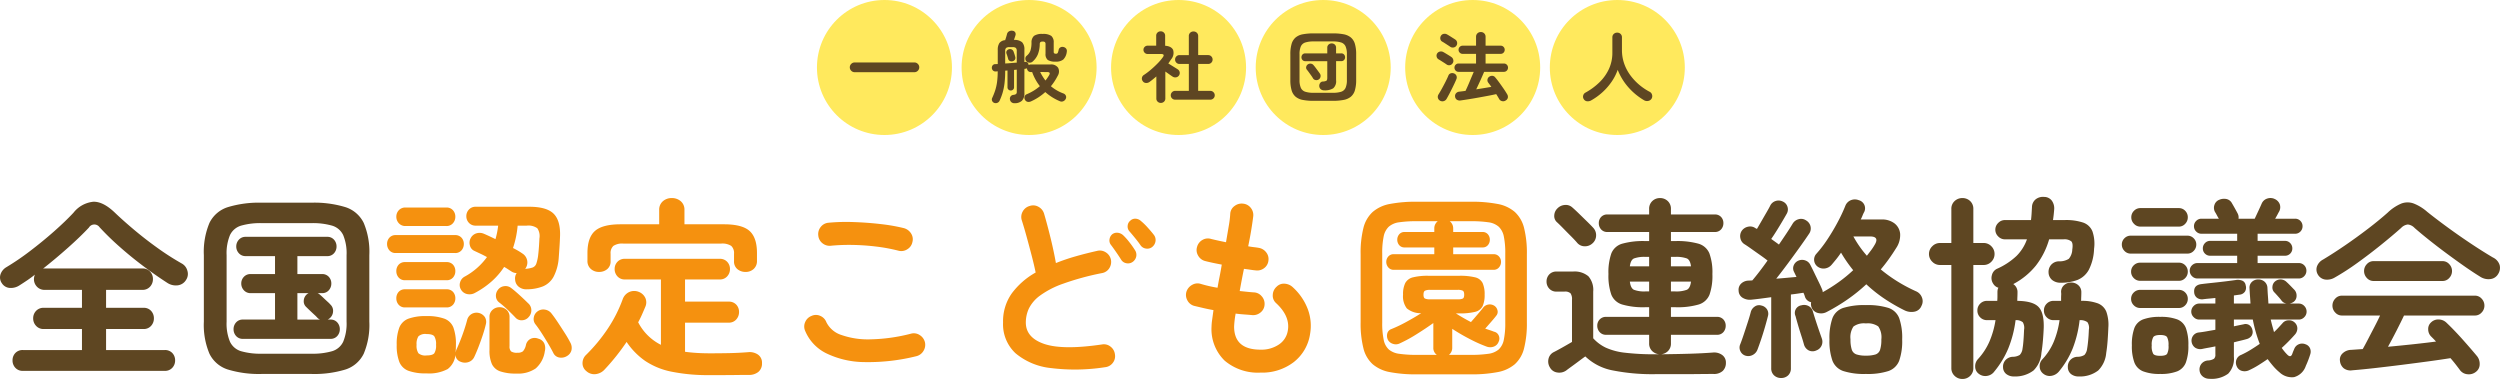
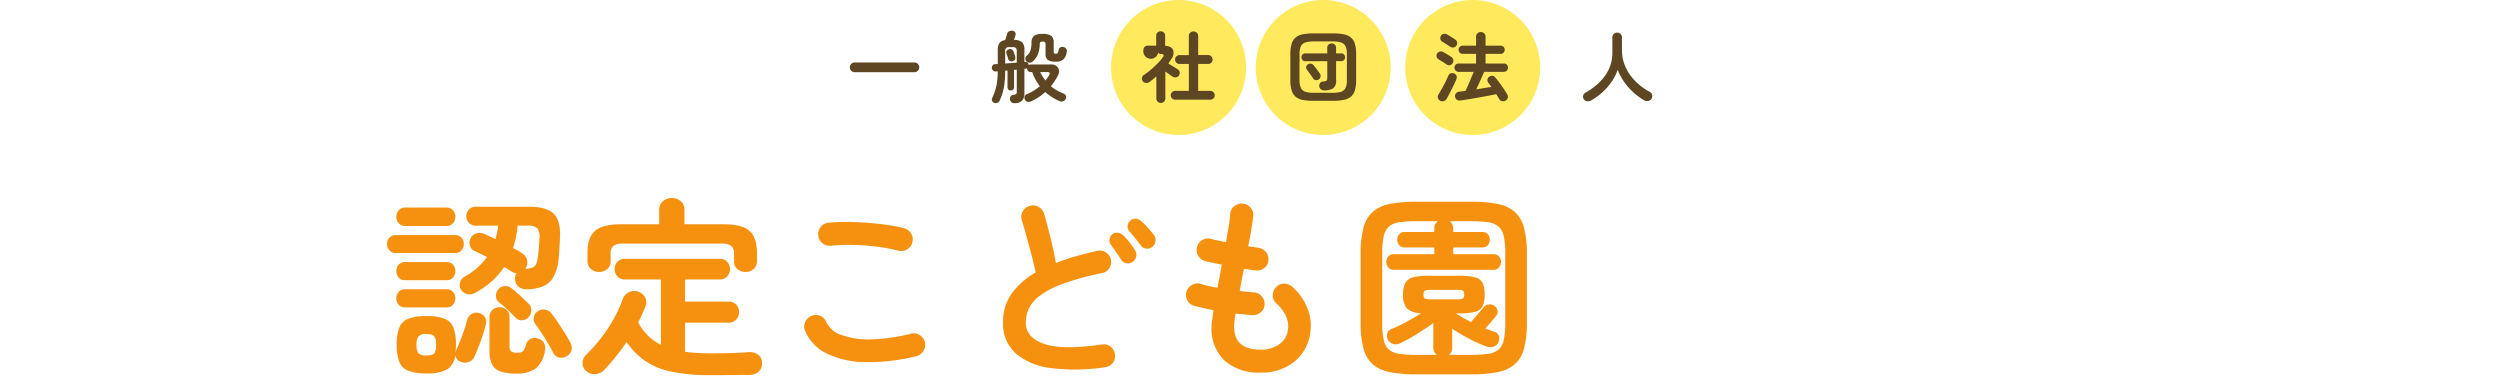
<svg xmlns="http://www.w3.org/2000/svg" width="518.512" height="78.6" viewBox="0 0 518.512 78.6">
  <g id="logo" transform="translate(1548.44 -10725)">
    <g id="グループ_275" data-name="グループ 275" transform="translate(0 -74)">
-       <path id="パス_169" data-name="パス 169" d="M5.32,1.92a2.026,2.026,0,0,1-1.58-.64A2.188,2.188,0,0,1,3.16-.24a2.168,2.168,0,0,1,.58-1.54A2.059,2.059,0,0,1,5.32-2.4H17.56V-6.76H9.64a2.057,2.057,0,0,1-1.6-.66,2.217,2.217,0,0,1-.6-1.54,2.2,2.2,0,0,1,.6-1.56,2.089,2.089,0,0,1,1.6-.64h7.92v-3.72H9.84a2.12,2.12,0,0,1-1.62-.66,2.227,2.227,0,0,1-.62-1.58,2.39,2.39,0,0,1,.2-.92q-.8.64-1.6,1.18T4.64-15.84a3.259,3.259,0,0,1-2.04.56,2.092,2.092,0,0,1-1.64-.96,2.065,2.065,0,0,1-.3-1.84,2.726,2.726,0,0,1,1.18-1.48,52.548,52.548,0,0,0,4.94-3.36q2.58-1.96,4.96-4.06t4.06-3.9a6,6,0,0,1,4.14-2.28q2.06-.04,4.5,2.32,1.72,1.64,3.98,3.54t4.8,3.72a55.392,55.392,0,0,0,5.02,3.22,2.4,2.4,0,0,1,1.18,1.5,2.22,2.22,0,0,1-.26,1.9,2.348,2.348,0,0,1-1.74,1.14,3.218,3.218,0,0,1-2.14-.5q-2.48-1.6-5.06-3.54T25.3-23.88a56.387,56.387,0,0,1-4.1-4,1.31,1.31,0,0,0-2.2.08q-1.76,1.88-4.32,4.16t-5.2,4.36a1.213,1.213,0,0,1,.36-.04H30.08a2.089,2.089,0,0,1,1.6.64,2.2,2.2,0,0,1,.6,1.56,2.268,2.268,0,0,1-.6,1.58,2.057,2.057,0,0,1-1.6.66H22.56v3.72h7.76a2.026,2.026,0,0,1,1.58.64,2.239,2.239,0,0,1,.58,1.56,2.26,2.26,0,0,1-.58,1.54,2,2,0,0,1-1.58.66H22.56V-2.4H34.72a2.059,2.059,0,0,1,1.58.62,2.168,2.168,0,0,1,.58,1.54,2.188,2.188,0,0,1-.58,1.52,2.026,2.026,0,0,1-1.58.64Zm49.56.64a22.151,22.151,0,0,1-7.06-.92A6.381,6.381,0,0,1,44-1.64a15.369,15.369,0,0,1-1.16-6.64v-13.8A15.485,15.485,0,0,1,44-28.76a6.381,6.381,0,0,1,3.82-3.28,22.151,22.151,0,0,1,7.06-.92H65.12a22.117,22.117,0,0,1,7.08.92A6.38,6.38,0,0,1,76-28.76a15.485,15.485,0,0,1,1.16,6.68v13.8A15.369,15.369,0,0,1,76-1.64a6.38,6.38,0,0,1-3.8,3.28,22.117,22.117,0,0,1-7.08.92Zm0-4.2H65.12a14.433,14.433,0,0,0,4.32-.52,3.716,3.716,0,0,0,2.3-1.96,9.792,9.792,0,0,0,.7-4.16v-13.8a9.792,9.792,0,0,0-.7-4.16,3.716,3.716,0,0,0-2.3-1.96,14.433,14.433,0,0,0-4.32-.52H54.88a14.433,14.433,0,0,0-4.32.52,3.716,3.716,0,0,0-2.3,1.96,9.792,9.792,0,0,0-.7,4.16v13.8a9.792,9.792,0,0,0,.7,4.16,3.716,3.716,0,0,0,2.3,1.96A14.433,14.433,0,0,0,54.88-1.64ZM50.96-4.72a1.8,1.8,0,0,1-1.44-.6A2.071,2.071,0,0,1,49-6.72a2.071,2.071,0,0,1,.52-1.4,1.8,1.8,0,0,1,1.44-.6H57.6V-14.2H52.56a1.819,1.819,0,0,1-1.42-.6,2.027,2.027,0,0,1-.54-1.4,1.956,1.956,0,0,1,.54-1.38,1.849,1.849,0,0,1,1.42-.58H57.6v-3.72H51.52a1.819,1.819,0,0,1-1.42-.6,2.027,2.027,0,0,1-.54-1.4,2.027,2.027,0,0,1,.54-1.4,1.819,1.819,0,0,1,1.42-.6H68.4a1.8,1.8,0,0,1,1.44.6,2.071,2.071,0,0,1,.52,1.4,2.071,2.071,0,0,1-.52,1.4,1.8,1.8,0,0,1-1.44.6H62.24v3.72h5.08a1.835,1.835,0,0,1,1.44.58,2,2,0,0,1,.52,1.38,2.071,2.071,0,0,1-.52,1.4,1.8,1.8,0,0,1-1.44.6h-.88a1.661,1.661,0,0,1,.52.36q.2.16.64.58t.9.84a6.505,6.505,0,0,1,.62.62,1.746,1.746,0,0,1,.52,1.38A1.951,1.951,0,0,1,69-9.04a1.861,1.861,0,0,1-.48.32h.56a1.8,1.8,0,0,1,1.44.6,2.071,2.071,0,0,1,.52,1.4,2.071,2.071,0,0,1-.52,1.4,1.8,1.8,0,0,1-1.44.6Zm11.28-4h4.68a1.661,1.661,0,0,1-.52-.36,7.311,7.311,0,0,0-.66-.66q-.5-.46-.98-.92t-.68-.66a1.581,1.581,0,0,1-.52-1.3,1.836,1.836,0,0,1,.6-1.3,1.311,1.311,0,0,1,.2-.16,1.958,1.958,0,0,1,.2-.12H62.24Z" transform="translate(-1549 10874)" fill="#5e4622" />
      <path id="パス_167" data-name="パス 167" d="M-100.88-14.28a2.3,2.3,0,0,1-1.62.28,1.924,1.924,0,0,1-1.34-.96,1.8,1.8,0,0,1-.18-1.46,1.921,1.921,0,0,1,.9-1.18,13.821,13.821,0,0,0,4.68-4.08q-.64-.36-1.32-.68l-1.28-.6a1.638,1.638,0,0,1-.94-1.14,1.994,1.994,0,0,1,.18-1.54,1.966,1.966,0,0,1,1.16-.96,2.258,2.258,0,0,1,1.56.08q.56.24,1.16.52t1.24.6q.2-.68.34-1.38t.22-1.42h-4.64a1.849,1.849,0,0,1-1.42-.58,1.956,1.956,0,0,1-.54-1.38,1.956,1.956,0,0,1,.54-1.38,1.849,1.849,0,0,1,1.42-.58h11.08q3.56,0,5.02,1.4t1.38,4.6q-.04,1.2-.12,2.38t-.16,2.26a9.952,9.952,0,0,1-1.1,3.94,4.5,4.5,0,0,1-2.18,1.94,9.231,9.231,0,0,1-3.32.6,2.462,2.462,0,0,1-1.66-.5A2.013,2.013,0,0,1-92.6-17a1.931,1.931,0,0,1,.32-1.36,2.058,2.058,0,0,1-1.12-.36q-.32-.2-.68-.44t-.8-.48A14.957,14.957,0,0,1-97.4-16.7,17.648,17.648,0,0,1-100.88-14.28ZM-111,2.44a10.325,10.325,0,0,1-3.74-.54A3.275,3.275,0,0,1-116.62.06a9.444,9.444,0,0,1-.54-3.54,9.579,9.579,0,0,1,.54-3.58,3.275,3.275,0,0,1,1.88-1.84A10.325,10.325,0,0,1-111-9.44a10.325,10.325,0,0,1,3.74.54,3.2,3.2,0,0,1,1.86,1.84,9.914,9.914,0,0,1,.52,3.58q0,.4-.02.82t-.06.78q.04-.12.08-.26t.08-.3q.36-.76.8-1.86t.82-2.24q.38-1.14.62-2.06a2.005,2.005,0,0,1,.94-1.28,2.043,2.043,0,0,1,1.54-.2,2.108,2.108,0,0,1,1.2.84,1.915,1.915,0,0,1,.2,1.52q-.24,1.04-.66,2.3t-.88,2.44q-.46,1.18-.86,2.02A2,2,0,0,1-102.28.1a2.284,2.284,0,0,1-1.6-.06,1.578,1.578,0,0,1-1.08-1.72,4.252,4.252,0,0,1-1.62,3.22A8.2,8.2,0,0,1-111,2.44Zm18.68.04a9.9,9.9,0,0,1-3.38-.46A2.957,2.957,0,0,1-97.42.5a6.794,6.794,0,0,1-.5-2.86V-9.24a1.9,1.9,0,0,1,.62-1.48,2.107,2.107,0,0,1,1.46-.56,2.087,2.087,0,0,1,1.48.56,1.929,1.929,0,0,1,.6,1.48V-3.2a1.411,1.411,0,0,0,.32,1.08,2.14,2.14,0,0,0,1.32.28,1.718,1.718,0,0,0,1.14-.3,2.837,2.837,0,0,0,.62-1.3,1.864,1.864,0,0,1,.96-1.28,1.955,1.955,0,0,1,1.6-.04,1.861,1.861,0,0,1,1.24.98,2.527,2.527,0,0,1,.12,1.62,5.8,5.8,0,0,1-1.9,3.58A6.433,6.433,0,0,1-92.32,2.48Zm-25.04-25a1.647,1.647,0,0,1-1.32-.56,1.964,1.964,0,0,1-.48-1.32,1.889,1.889,0,0,1,.48-1.3,1.675,1.675,0,0,1,1.32-.54h12.28a1.724,1.724,0,0,1,1.36.54,1.889,1.889,0,0,1,.48,1.3,1.964,1.964,0,0,1-.48,1.32,1.694,1.694,0,0,1-1.36.56Zm2.04-5.6a1.787,1.787,0,0,1-1.4-.58,1.947,1.947,0,0,1-.52-1.34,1.926,1.926,0,0,1,.52-1.36,1.818,1.818,0,0,1,1.4-.56h8.44a1.755,1.755,0,0,1,1.38.56,1.97,1.97,0,0,1,.5,1.36,1.991,1.991,0,0,1-.5,1.34,1.726,1.726,0,0,1-1.38.58Zm-.08,16.88a1.694,1.694,0,0,1-1.36-.56,1.964,1.964,0,0,1-.48-1.32,1.943,1.943,0,0,1,.48-1.34A1.724,1.724,0,0,1-115.4-15h8.56a1.724,1.724,0,0,1,1.36.54,1.943,1.943,0,0,1,.48,1.34,1.964,1.964,0,0,1-.48,1.32,1.694,1.694,0,0,1-1.36.56Zm0-5.64a1.694,1.694,0,0,1-1.36-.56,1.964,1.964,0,0,1-.48-1.32,1.943,1.943,0,0,1,.48-1.34,1.724,1.724,0,0,1,1.36-.54h8.56a1.724,1.724,0,0,1,1.36.54,1.943,1.943,0,0,1,.48,1.34,1.964,1.964,0,0,1-.48,1.32,1.694,1.694,0,0,1-1.36.56ZM-81.84-1.16a2.246,2.246,0,0,1-1.54.32,1.683,1.683,0,0,1-1.26-.88q-.4-.8-1.06-1.92t-1.38-2.24Q-87.8-7-88.4-7.76a1.732,1.732,0,0,1-.32-1.44,1.894,1.894,0,0,1,.8-1.24,1.975,1.975,0,0,1,1.52-.34,2.087,2.087,0,0,1,1.36.82q.6.76,1.34,1.88t1.44,2.22a21.869,21.869,0,0,1,1.1,1.9,2.255,2.255,0,0,1,.24,1.62A1.956,1.956,0,0,1-81.84-1.16Zm-8.68-18.08a5.866,5.866,0,0,0,1.56-.28,1.331,1.331,0,0,0,.76-.82,8.7,8.7,0,0,0,.4-1.94q.08-.68.14-1.54t.1-1.74a2.878,2.878,0,0,0-.44-2.1,3.158,3.158,0,0,0-2.2-.54h-1.88a19.828,19.828,0,0,1-.96,4.64q.56.28,1.04.56t.88.56a2.2,2.2,0,0,1,1,1.38,2.167,2.167,0,0,1-.28,1.66.313.313,0,0,0-.06.08A.313.313,0,0,1-90.52-19.24Zm-2,10.12q-.64-.68-1.62-1.62a19.779,19.779,0,0,0-1.78-1.54,1.682,1.682,0,0,1-.66-1.22,1.933,1.933,0,0,1,.38-1.34,1.86,1.86,0,0,1,1.3-.8,1.885,1.885,0,0,1,1.46.36q.84.64,1.86,1.58t1.66,1.58a1.893,1.893,0,0,1,.68,1.38,2,2,0,0,1-.52,1.46,1.849,1.849,0,0,1-1.36.7A1.661,1.661,0,0,1-92.52-9.12ZM-111-1.28q1.28,0,1.64-.46A2.986,2.986,0,0,0-109-3.48a3.091,3.091,0,0,0-.36-1.76q-.36-.48-1.64-.48a2.1,2.1,0,0,0-1.66.48,2.959,2.959,0,0,0-.38,1.76,2.859,2.859,0,0,0,.38,1.74A2.162,2.162,0,0,0-111-1.28ZM-52.2,2.8a37.954,37.954,0,0,1-8-.72A15.115,15.115,0,0,1-65.68-.18a14.917,14.917,0,0,1-3.8-3.9,45.105,45.105,0,0,1-4.64,5.8,2.963,2.963,0,0,1-1.8.88,2.422,2.422,0,0,1-1.92-.64A2.042,2.042,0,0,1-78.62.3a2.33,2.33,0,0,1,.7-1.66,34.4,34.4,0,0,0,4.54-5.48,28.718,28.718,0,0,0,3.1-6.12,2.58,2.58,0,0,1,1.36-1.48A2.516,2.516,0,0,1-67-14.48a2.476,2.476,0,0,1,1.4,1.26,2.259,2.259,0,0,1,0,1.86q-.32.76-.68,1.58t-.8,1.62a10.673,10.673,0,0,0,4.72,4.68V-17.04h-7.48a1.978,1.978,0,0,1-1.54-.64,2.188,2.188,0,0,1-.58-1.52,2.117,2.117,0,0,1,.58-1.5,2.009,2.009,0,0,1,1.54-.62h19.68a2.009,2.009,0,0,1,1.54.62,2.117,2.117,0,0,1,.58,1.5,2.188,2.188,0,0,1-.58,1.52,1.978,1.978,0,0,1-1.54.64h-7.2v4.6h9.04a2.059,2.059,0,0,1,1.58.62,2.168,2.168,0,0,1,.58,1.54,2.26,2.26,0,0,1-.58,1.54,2,2,0,0,1-1.58.66h-9.04v6.04q1.16.16,2.44.24t2.72.08q1.96,0,3.98-.04t3.98-.2a3.046,3.046,0,0,1,2,.5A2.015,2.015,0,0,1-41.4.32a2.212,2.212,0,0,1-.76,1.82,3,3,0,0,1-1.96.62q-1.2,0-2.7.02t-2.92.02Zm-23-21.4a2.474,2.474,0,0,1-1.7-.62,2.154,2.154,0,0,1-.7-1.7v-1.6q0-3.2,1.56-4.58t5.32-1.38h8v-2.96a2.284,2.284,0,0,1,.76-1.82,2.71,2.71,0,0,1,1.84-.66,2.766,2.766,0,0,1,1.88.66,2.284,2.284,0,0,1,.76,1.82v2.96h8.2q3.76,0,5.3,1.38t1.54,4.58v1.6a2.185,2.185,0,0,1-.68,1.7,2.4,2.4,0,0,1-1.68.62,2.577,2.577,0,0,1-1.7-.58,2.034,2.034,0,0,1-.7-1.66v-1.52A2.023,2.023,0,0,0-47.78-24a3.4,3.4,0,0,0-2.1-.48H-70.16a3.31,3.31,0,0,0-2.06.48,2.023,2.023,0,0,0-.58,1.64v1.52a2.034,2.034,0,0,1-.7,1.66A2.577,2.577,0,0,1-75.2-18.6ZM-9.4-1.12A41.322,41.322,0,0,1-20.18.1a18.465,18.465,0,0,1-7.88-1.82,9.077,9.077,0,0,1-4.38-4.64,2.216,2.216,0,0,1,0-1.84,2.308,2.308,0,0,1,1.32-1.28,2.17,2.17,0,0,1,1.82,0,2.315,2.315,0,0,1,1.26,1.32,5.25,5.25,0,0,0,3.12,2.64,16.644,16.644,0,0,0,6.06.9A36.054,36.054,0,0,0-10.48-5.8a2.209,2.209,0,0,1,1.8.3A2.424,2.424,0,0,1-7.6-4a2.381,2.381,0,0,1-.32,1.8A2.349,2.349,0,0,1-9.4-1.12ZM-13.08-23a35.576,35.576,0,0,0-4.62-.86,46.536,46.536,0,0,0-4.86-.34,39.973,39.973,0,0,0-4.48.16,2.352,2.352,0,0,1-1.78-.48,2.281,2.281,0,0,1-.9-1.6,2.352,2.352,0,0,1,.48-1.78,2.281,2.281,0,0,1,1.6-.9,39.527,39.527,0,0,1,5.28-.14q2.88.1,5.62.42a36.891,36.891,0,0,1,4.78.84,2.53,2.53,0,0,1,1.48,1.1,2.2,2.2,0,0,1,.28,1.78,2.256,2.256,0,0,1-1.06,1.5A2.263,2.263,0,0,1-13.08-23ZM29.76,1.16a40.516,40.516,0,0,1-11.22.18A13.627,13.627,0,0,1,11.2-1.72a8.213,8.213,0,0,1-2.6-6.4,10.028,10.028,0,0,1,1.8-6.02,15.743,15.743,0,0,1,4.96-4.34q-.32-1.56-.84-3.56T13.46-26q-.54-1.96-.98-3.32a2.283,2.283,0,0,1,.2-1.82,2.335,2.335,0,0,1,1.44-1.14,2.177,2.177,0,0,1,1.84.18,2.394,2.394,0,0,1,1.16,1.46q.68,2.32,1.34,5.02t1.1,5.18a40.869,40.869,0,0,1,4.04-1.38q2.16-.62,4.48-1.14a2.253,2.253,0,0,1,1.8.28,2.349,2.349,0,0,1,1.08,1.48,2.4,2.4,0,0,1-.32,1.82,2.239,2.239,0,0,1-1.52,1.02A55.621,55.621,0,0,0,21-16.14a18.468,18.468,0,0,0-4.78,2.48,7.386,7.386,0,0,0-2.28,2.68,6.906,6.906,0,0,0-.62,2.86q0,3.16,3.84,4.46t11.96.1a2.187,2.187,0,0,1,1.78.46,2.321,2.321,0,0,1,.9,1.58A2.225,2.225,0,0,1,31.36.26,2.281,2.281,0,0,1,29.76,1.16Zm5.72-21.84a1.651,1.651,0,0,1-1.28.28,1.578,1.578,0,0,1-1.12-.76q-.4-.64-1.02-1.54t-1.14-1.58a1.462,1.462,0,0,1-.24-1.08,1.644,1.644,0,0,1,.6-1.08,1.584,1.584,0,0,1,1.14-.28,1.969,1.969,0,0,1,1.1.52,12.577,12.577,0,0,1,1.28,1.44,17.737,17.737,0,0,1,1.16,1.64,1.75,1.75,0,0,1,.26,1.32A1.81,1.81,0,0,1,35.48-20.68Zm4.08-3.12a1.6,1.6,0,0,1-1.26.36,1.62,1.62,0,0,1-1.18-.68q-.4-.6-1.1-1.46t-1.26-1.5a1.494,1.494,0,0,1-.32-1.08A1.492,1.492,0,0,1,35-29.24a1.435,1.435,0,0,1,1.1-.4,1.757,1.757,0,0,1,1.1.48,12.453,12.453,0,0,1,1.38,1.34q.78.86,1.3,1.54a1.716,1.716,0,0,1,.34,1.3A1.86,1.86,0,0,1,39.56-23.8ZM62,2.28A10.626,10.626,0,0,1,54.56-.2a9.1,9.1,0,0,1-2.72-7.08,10.809,10.809,0,0,1,.12-1.36q.12-.88.28-2.04-1.12-.2-2.14-.44l-1.86-.44a2.25,2.25,0,0,1-1.42-1.16,2.3,2.3,0,0,1-.18-1.8,2.494,2.494,0,0,1,1.18-1.4,2.2,2.2,0,0,1,1.78-.2,27.484,27.484,0,0,0,3.48.8q.2-1.16.44-2.36t.44-2.44q-1.08-.2-2-.4t-1.52-.36a2.331,2.331,0,0,1-1.4-1.14,2.2,2.2,0,0,1-.2-1.78,2.351,2.351,0,0,1,1.12-1.44,2.23,2.23,0,0,1,1.8-.2q.48.12,1.28.3t1.8.38q.32-1.88.58-3.42a20.944,20.944,0,0,0,.3-2.5,2.109,2.109,0,0,1,.9-1.6,2.414,2.414,0,0,1,1.78-.48,2.281,2.281,0,0,1,1.6.9,2.352,2.352,0,0,1,.48,1.78q-.12,1-.38,2.62t-.66,3.54q.64.12,1.18.18t.98.14a2.431,2.431,0,0,1,1.56.92,2.227,2.227,0,0,1,.48,1.72,2.213,2.213,0,0,1-.9,1.58,2.331,2.331,0,0,1-1.74.46q-.48-.04-1.12-.14t-1.32-.18q-.24,1.16-.46,2.32t-.42,2.28q.8.08,1.54.16t1.38.12a2.219,2.219,0,0,1,1.62.78,2.325,2.325,0,0,1,.62,1.7,2.194,2.194,0,0,1-.78,1.64,2.419,2.419,0,0,1-1.74.6q-.8-.08-1.68-.14t-1.8-.18a19.254,19.254,0,0,0-.32,2.68q0,4.8,5.48,4.8a6.485,6.485,0,0,0,3.8-1.06,4.241,4.241,0,0,0,1.84-2.78q.6-3.04-2.44-5.84a2.062,2.062,0,0,1-.66-1.7,2.386,2.386,0,0,1,.82-1.7,2.1,2.1,0,0,1,1.68-.6,2.714,2.714,0,0,1,1.68.76,11.748,11.748,0,0,1,3.12,4.62,9.807,9.807,0,0,1,.44,5.02A9.085,9.085,0,0,1,68.92.08,10.753,10.753,0,0,1,62,2.28Zm32.4.36a28.249,28.249,0,0,1-5.56-.46A7.629,7.629,0,0,1,85.26.54a6.573,6.573,0,0,1-1.92-3.3,20.929,20.929,0,0,1-.58-5.4V-22.28a21.121,21.121,0,0,1,.58-5.44,6.7,6.7,0,0,1,1.92-3.32,7.518,7.518,0,0,1,3.58-1.66,28.25,28.25,0,0,1,5.56-.46h11.2a28.25,28.25,0,0,1,5.56.46,7.518,7.518,0,0,1,3.58,1.66,6.7,6.7,0,0,1,1.92,3.32,21.121,21.121,0,0,1,.58,5.44V-8.16a20.929,20.929,0,0,1-.58,5.4,6.573,6.573,0,0,1-1.92,3.3,7.629,7.629,0,0,1-3.58,1.64,28.249,28.249,0,0,1-5.56.46Zm0-4.04h4.16a1.757,1.757,0,0,1-.72-1.52V-8q-1.56,1.12-3.48,2.32A28.916,28.916,0,0,1,90.92-3.8a1.82,1.82,0,0,1-1.44.12,1.789,1.789,0,0,1-1.04-.8,1.9,1.9,0,0,1-.16-1.32,1.326,1.326,0,0,1,.88-.96A28.2,28.2,0,0,0,92.18-8.2q1.7-.92,3.14-1.84a4.506,4.506,0,0,1-2.98-1,4.135,4.135,0,0,1-.78-2.84,5.2,5.2,0,0,1,.46-2.42,2.455,2.455,0,0,1,1.6-1.18,12.531,12.531,0,0,1,3.22-.32h6.36a12.946,12.946,0,0,1,3.3.32,2.312,2.312,0,0,1,1.56,1.18,5.633,5.633,0,0,1,.42,2.42,5.517,5.517,0,0,1-.42,2.38,2.312,2.312,0,0,1-1.56,1.18,12.946,12.946,0,0,1-3.3.32h-.68q.68.44,1.48.9t1.64.9q.64-.72,1.42-1.64t1.06-1.28a1.689,1.689,0,0,1,1.04-.7,1.76,1.76,0,0,1,1.24.18,1.5,1.5,0,0,1,.72.92,1.209,1.209,0,0,1-.2,1.16q-.36.48-1.06,1.28L108.6-6.84l.96.32q.48.16.88.32a1.332,1.332,0,0,1,.96.78,1.487,1.487,0,0,1,0,1.26,1.683,1.683,0,0,1-1,1.04,2.132,2.132,0,0,1-1.52,0,28.974,28.974,0,0,1-3.52-1.58,40.753,40.753,0,0,1-3.6-2.1v3.88a1.865,1.865,0,0,1-.68,1.52h4.52a24.32,24.32,0,0,0,3.64-.22,4.135,4.135,0,0,0,2.16-.9,3.711,3.711,0,0,0,1.06-2.02,16.8,16.8,0,0,0,.3-3.54V-22.4a16.748,16.748,0,0,0-.3-3.56,3.809,3.809,0,0,0-1.06-2.02,4.039,4.039,0,0,0-2.16-.92,24.321,24.321,0,0,0-3.64-.22h-4.36a1.855,1.855,0,0,1,.72,1.48v.76h6.08a1.378,1.378,0,0,1,1.12.48,1.7,1.7,0,0,1,.4,1.12,1.7,1.7,0,0,1-.4,1.12,1.377,1.377,0,0,1-1.12.48h-6.08v1.4h8.36a1.437,1.437,0,0,1,1.14.48,1.648,1.648,0,0,1,.42,1.12,1.723,1.723,0,0,1-.42,1.14,1.411,1.411,0,0,1-1.14.5H89.64a1.411,1.411,0,0,1-1.14-.5,1.723,1.723,0,0,1-.42-1.14,1.648,1.648,0,0,1,.42-1.12,1.437,1.437,0,0,1,1.14-.48h8.4v-1.4H91.88a1.378,1.378,0,0,1-1.12-.48,1.7,1.7,0,0,1-.4-1.12,1.7,1.7,0,0,1,.4-1.12,1.378,1.378,0,0,1,1.12-.48h6.16v-.76a1.855,1.855,0,0,1,.72-1.48H94.4a24.4,24.4,0,0,0-3.62.22,4.063,4.063,0,0,0-2.18.92,3.809,3.809,0,0,0-1.06,2.02,16.748,16.748,0,0,0-.3,3.56V-8.08a16.8,16.8,0,0,0,.3,3.54A3.711,3.711,0,0,0,88.6-2.52a4.159,4.159,0,0,0,2.18.9A24.4,24.4,0,0,0,94.4-1.4Zm2.76-11.52h5.72a2.446,2.446,0,0,0,1.08-.16q.28-.16.28-.8t-.28-.82a2.2,2.2,0,0,0-1.08-.18H97.16a2.218,2.218,0,0,0-1.06.18q-.3.18-.3.82t.3.8A2.461,2.461,0,0,0,97.16-12.92Z" transform="translate(-1349 10874)" fill="#f5910f" />
-       <path id="パス_168" data-name="パス 168" d="M-175.96,2.6a42.092,42.092,0,0,1-9.12-.8,11.2,11.2,0,0,1-5.56-2.88q-.56.4-1.36,1t-1.52,1.12q-.72.52-1.08.8a2.475,2.475,0,0,1-1.82.42,2.022,2.022,0,0,1-1.54-1.02,2.342,2.342,0,0,1-.32-1.78,2.044,2.044,0,0,1,1.08-1.42q.64-.32,1.78-.96t2.02-1.16v-8.76a2.131,2.131,0,0,0-.3-1.32,1.631,1.631,0,0,0-1.26-.36h-1.64a1.946,1.946,0,0,1-1.52-.62,2.107,2.107,0,0,1-.56-1.46,2.087,2.087,0,0,1,.56-1.48,1.978,1.978,0,0,1,1.52-.6h3.4a4.441,4.441,0,0,1,3.2.98,4.309,4.309,0,0,1,1,3.18v9.68a8.406,8.406,0,0,0,2.6,1.94,13.123,13.123,0,0,0,4.02,1.06,52.353,52.353,0,0,0,6.42.32h.68a2.407,2.407,0,0,1-1.5-.68,2.124,2.124,0,0,1-.62-1.6V-5.56h-8.92a1.707,1.707,0,0,1-1.34-.56,1.918,1.918,0,0,1-.5-1.32,1.846,1.846,0,0,1,.5-1.3,1.738,1.738,0,0,1,1.34-.54h8.92v-2h-.84a15.542,15.542,0,0,1-4.74-.56,3.5,3.5,0,0,1-2.26-2.04,11.873,11.873,0,0,1-.6-4.28,11.873,11.873,0,0,1,.6-4.28,3.438,3.438,0,0,1,2.26-2.02,16.085,16.085,0,0,1,4.74-.54h.84v-1.88h-8.64a1.675,1.675,0,0,1-1.32-.54,1.889,1.889,0,0,1-.48-1.3,1.817,1.817,0,0,1,.48-1.28,1.708,1.708,0,0,1,1.32-.52h8.64v-1.12a2.169,2.169,0,0,1,.66-1.66,2.227,2.227,0,0,1,1.58-.62,2.277,2.277,0,0,1,1.62.62,2.169,2.169,0,0,1,.66,1.66v1.12h9.08a1.708,1.708,0,0,1,1.32.52,1.817,1.817,0,0,1,.48,1.28,1.889,1.889,0,0,1-.48,1.3,1.675,1.675,0,0,1-1.32.54h-9.08V-25h.92a16.264,16.264,0,0,1,4.78.54,3.5,3.5,0,0,1,2.28,2.02,11.522,11.522,0,0,1,.62,4.28,11.873,11.873,0,0,1-.6,4.28,3.5,3.5,0,0,1-2.26,2.04,15.714,15.714,0,0,1-4.78.56h-.96v2h9.52a1.724,1.724,0,0,1,1.36.54,1.889,1.889,0,0,1,.48,1.3A1.964,1.964,0,0,1-162-6.12a1.694,1.694,0,0,1-1.36.56h-9.52V-3.8a2.162,2.162,0,0,1-.6,1.6,2.324,2.324,0,0,1-1.48.68q3.48-.04,6.1-.12t4.66-.24a2.819,2.819,0,0,1,1.94.5,1.9,1.9,0,0,1,.78,1.62,2.272,2.272,0,0,1-.64,1.68,2.668,2.668,0,0,1-1.96.64q-1.32,0-2.94.02t-3.28.02h-5.66Zm-13.2-27.12a2.27,2.27,0,0,1-1.66.6,2.035,2.035,0,0,1-1.54-.76q-.48-.56-1.26-1.34t-1.56-1.58q-.78-.8-1.3-1.28a1.692,1.692,0,0,1-.6-1.42,2.136,2.136,0,0,1,.64-1.46,2.352,2.352,0,0,1,1.46-.72,2.018,2.018,0,0,1,1.62.48q.6.52,1.42,1.32l1.6,1.56q.78.76,1.3,1.32a2.226,2.226,0,0,1,.64,1.68A2.181,2.181,0,0,1-189.16-24.52Zm16.28,9.96h.84a6.2,6.2,0,0,0,2.46-.34q.7-.34.86-1.7h-4.16Zm0-5.2h4.16q-.16-1.32-.86-1.64a6.557,6.557,0,0,0-2.46-.32h-.84Zm-5.24,5.2h.72V-16.6h-4q.16,1.36.84,1.7A6.044,6.044,0,0,0-178.12-14.56Zm-3.28-5.2h4v-1.96h-.72a6.407,6.407,0,0,0-2.42.32Q-181.24-21.08-181.4-19.76ZM-150.04,3.4a2.078,2.078,0,0,1-1.44-.54,1.915,1.915,0,0,1-.6-1.5V-13.36q-1.16.16-2.24.3t-1.92.22a2.872,2.872,0,0,1-1.74-.38,1.745,1.745,0,0,1-.86-1.46,1.764,1.764,0,0,1,.52-1.5,2.3,2.3,0,0,1,1.56-.62l.76-.04q.68-.8,1.48-1.84t1.68-2.28q-.6-.48-1.54-1.14t-1.84-1.3q-.9-.64-1.42-.96a1.862,1.862,0,0,1-.84-1.26,1.968,1.968,0,0,1,.28-1.5,2.093,2.093,0,0,1,1.32-.86,1.854,1.854,0,0,1,1.52.3l.32.16q.4-.68.94-1.62t1.04-1.8q.5-.86.74-1.34a1.875,1.875,0,0,1,1.12-1.02,1.952,1.952,0,0,1,1.52.1,1.737,1.737,0,0,1,.98,1.12,1.763,1.763,0,0,1-.18,1.44q-.36.64-.94,1.62T-151-27.08q-.6.96-1.08,1.64.44.32.86.62t.74.54q.88-1.28,1.62-2.4t1.22-1.92a2.046,2.046,0,0,1,1.26-.94,1.814,1.814,0,0,1,1.54.26,1.92,1.92,0,0,1,.92,1.26,1.893,1.893,0,0,1-.28,1.46q-.8,1.2-1.96,2.82t-2.42,3.32q-1.26,1.7-2.46,3.22,1.12-.08,2.18-.18t2.02-.18l-.56-1.16a1.573,1.573,0,0,1,.02-1.32,1.794,1.794,0,0,1,.98-.92,1.881,1.881,0,0,1,1.4-.02,1.767,1.767,0,0,1,1.04.94q.32.6.78,1.56t.92,1.9q.46.94.74,1.62a1.412,1.412,0,0,1,.12.56,32.4,32.4,0,0,0,3.3-2.08,29.033,29.033,0,0,0,3.02-2.48,28.526,28.526,0,0,1-2.52-3.64q-.48.72-.98,1.34t-.98,1.18a2.209,2.209,0,0,1-1.38.76,2.044,2.044,0,0,1-1.54-.4,1.783,1.783,0,0,1-.7-1.28,1.791,1.791,0,0,1,.46-1.36,25.181,25.181,0,0,0,2.3-3q1.14-1.72,2.12-3.56a33.091,33.091,0,0,0,1.58-3.36,2.061,2.061,0,0,1,1.16-1.2,2.181,2.181,0,0,1,1.64,0,1.735,1.735,0,0,1,1.04,2.6q-.16.32-.3.68a5.849,5.849,0,0,1-.34.72h4.28a4.248,4.248,0,0,1,2.74.82,3.07,3.07,0,0,1,1.16,2.16,4.794,4.794,0,0,1-.82,2.94q-.72,1.16-1.52,2.28t-1.68,2.16a31.118,31.118,0,0,0,3.48,2.5,32.425,32.425,0,0,0,3.8,2.02,2.239,2.239,0,0,1,1.26,1.3,2.04,2.04,0,0,1-.1,1.74,1.926,1.926,0,0,1-1.44,1.2,3.271,3.271,0,0,1-2-.24,36.825,36.825,0,0,1-4.14-2.38,29.667,29.667,0,0,1-3.86-3.06,34.434,34.434,0,0,1-3.92,3.16,39.467,39.467,0,0,1-4.32,2.6,2.436,2.436,0,0,1-1.66.22A1.9,1.9,0,0,1-143.6-11a2.023,2.023,0,0,1-.2-1.32,1.7,1.7,0,0,1-1.28-1.12,4.551,4.551,0,0,0-.32-.84q-.56.08-1.22.18t-1.38.18V1.36a1.949,1.949,0,0,1-.58,1.5A2.059,2.059,0,0,1-150.04,3.4Zm17.6-.84a14.219,14.219,0,0,1-4.68-.6,3.672,3.672,0,0,1-2.26-2.14A12.312,12.312,0,0,1-140-4.6a12.312,12.312,0,0,1,.62-4.42,3.608,3.608,0,0,1,2.26-2.12,14.677,14.677,0,0,1,4.68-.58,14.483,14.483,0,0,1,4.66.58,3.608,3.608,0,0,1,2.24,2.12,12.312,12.312,0,0,1,.62,4.42,12.312,12.312,0,0,1-.62,4.42,3.672,3.672,0,0,1-2.24,2.14A14.032,14.032,0,0,1-132.44,2.56Zm0-3.8a6.375,6.375,0,0,0,1.98-.24,1.5,1.5,0,0,0,.96-.98,6.781,6.781,0,0,0,.26-2.14,3.934,3.934,0,0,0-.64-2.7,3.794,3.794,0,0,0-2.56-.62,3.7,3.7,0,0,0-2.58.64,3.955,3.955,0,0,0-.62,2.64,6.781,6.781,0,0,0,.26,2.14,1.56,1.56,0,0,0,.96,1A5.916,5.916,0,0,0-132.44-1.24Zm-25,0a1.688,1.688,0,0,1-1.04-.94,1.665,1.665,0,0,1-.04-1.38q.32-.8.74-2.06t.84-2.56q.42-1.3.62-2.1a1.975,1.975,0,0,1,.82-1.14,1.547,1.547,0,0,1,1.34-.22,1.847,1.847,0,0,1,1.18.76,1.712,1.712,0,0,1,.22,1.44q-.24.96-.62,2.28t-.8,2.56q-.42,1.24-.74,2.08a2.05,2.05,0,0,1-1,1.14A1.943,1.943,0,0,1-157.44-1.24Zm14.72-1.08a1.819,1.819,0,0,1-1.58,0,1.985,1.985,0,0,1-.98-1.2q-.2-.76-.56-1.86t-.68-2.2q-.32-1.1-.52-1.86a1.591,1.591,0,0,1,1.24-2.24,1.988,1.988,0,0,1,1.44.14,1.777,1.777,0,0,1,.92,1.14q.2.68.54,1.74t.7,2.1q.36,1.04.6,1.72a1.959,1.959,0,0,1-.02,1.48A1.885,1.885,0,0,1-142.72-2.32Zm10.48-19.64q.44-.56.86-1.12a10.8,10.8,0,0,0,.74-1.12q1.08-1.76-.96-1.76h-3.44A21.713,21.713,0,0,0-132.24-21.96Zm30.52,25.04a2.52,2.52,0,0,1-1.6-.5A1.8,1.8,0,0,1-104,1.16a2,2,0,0,1,.5-1.46A2.133,2.133,0,0,1-102-1a2.852,2.852,0,0,0,1.46-.38,2.225,2.225,0,0,0,.58-1.3q.12-.68.2-1.74t.12-2.18a2.286,2.286,0,0,0-.26-1.56,2.1,2.1,0,0,0-1.5-.44,23.366,23.366,0,0,1-1.5,5.84,18.977,18.977,0,0,1-2.9,4.8,2.269,2.269,0,0,1-1.5.92,2.185,2.185,0,0,1-1.74-.44,1.819,1.819,0,0,1-.74-1.46,2.181,2.181,0,0,1,.54-1.54,13.068,13.068,0,0,0,2.4-3.64,18.344,18.344,0,0,0,1.28-4.48h-1.76a1.931,1.931,0,0,1-1.42-.58,1.931,1.931,0,0,1-.58-1.42,1.931,1.931,0,0,1,.58-1.42,1.931,1.931,0,0,1,1.42-.58h2.12q.04-.44.04-.9t0-.9a2.914,2.914,0,0,1,.04-.48,1.244,1.244,0,0,1,.16-.44,1.867,1.867,0,0,1-1.08-.84,2.107,2.107,0,0,1-.28-1.74,1.956,1.956,0,0,1,1.04-1.34,14.409,14.409,0,0,0,4.08-2.68,9.2,9.2,0,0,0,2.16-3.44h-4.56a1.919,1.919,0,0,1-1.4-.6,1.919,1.919,0,0,1-.6-1.4,1.919,1.919,0,0,1,.6-1.4,1.919,1.919,0,0,1,1.4-.6h5.4q.08-.64.12-1.3t.08-1.38a2.119,2.119,0,0,1,.82-1.66,2.446,2.446,0,0,1,1.7-.46,1.99,1.99,0,0,1,1.6.78,2.735,2.735,0,0,1,.48,1.9q-.04.52-.1,1.06t-.14,1.06h2.44a11.223,11.223,0,0,1,3.8.52,3.2,3.2,0,0,1,1.94,1.82,7.916,7.916,0,0,1,.34,3.62,10.352,10.352,0,0,1-1.08,4.34,4.648,4.648,0,0,1-2.36,2.12,9.637,9.637,0,0,1-3.52.58,2.7,2.7,0,0,1-1.7-.54,2.09,2.09,0,0,1-.78-1.58,2.23,2.23,0,0,1,.54-1.6,2.175,2.175,0,0,1,1.66-.72,3.55,3.55,0,0,0,2-.52,3.113,3.113,0,0,0,.72-1.92q.2-1.28-.2-1.7a2.311,2.311,0,0,0-1.64-.42h-2.96A16.069,16.069,0,0,1-97.2-19.9a15.031,15.031,0,0,1-4.68,3.82,1.956,1.956,0,0,1,.88,1.72q0,.44-.02.88t-.02.88q3.2.04,4.38,1.24t1.1,4.32q-.04,1.12-.16,2.56t-.32,2.68a5.613,5.613,0,0,1-1.64,3.64A6.282,6.282,0,0,1-101.72,3.08Zm-10.72.52a2.258,2.258,0,0,1-1.6-.64,2.152,2.152,0,0,1-.68-1.64V-20.04h-2.36a2.189,2.189,0,0,1-1.6-.68,2.189,2.189,0,0,1-.68-1.6,2.189,2.189,0,0,1,.68-1.6,2.189,2.189,0,0,1,1.6-.68h2.36v-7.04a2.137,2.137,0,0,1,.68-1.66,2.3,2.3,0,0,1,1.6-.62,2.277,2.277,0,0,1,1.62.62,2.169,2.169,0,0,1,.66,1.66v7.04h2.12a2.17,2.17,0,0,1,1.62.68,2.222,2.222,0,0,1,.66,1.6,2.222,2.222,0,0,1-.66,1.6,2.17,2.17,0,0,1-1.62.68h-2.12V1.32a2.185,2.185,0,0,1-.66,1.64A2.238,2.238,0,0,1-112.44,3.6Zm24.16-.52a2.5,2.5,0,0,1-1.62-.5,1.829,1.829,0,0,1-.66-1.42A2.041,2.041,0,0,1-90.08-.3,2.1,2.1,0,0,1-88.56-1a2.723,2.723,0,0,0,1.44-.38,2.322,2.322,0,0,0,.56-1.3q.12-.68.22-1.74t.14-2.18a2.114,2.114,0,0,0-.3-1.58,2.517,2.517,0,0,0-1.62-.42,23.426,23.426,0,0,1-1.42,5.84,18.085,18.085,0,0,1-2.86,4.8,2.564,2.564,0,0,1-1.52.9,2.091,2.091,0,0,1-1.72-.42,1.877,1.877,0,0,1-.76-1.46,2.031,2.031,0,0,1,.56-1.54,12.373,12.373,0,0,0,2.36-3.64,18.345,18.345,0,0,0,1.2-4.48h-1.24a1.931,1.931,0,0,1-1.42-.58,1.931,1.931,0,0,1-.58-1.42,1.931,1.931,0,0,1,.58-1.42,1.931,1.931,0,0,1,1.42-.58h1.56v-.6q0-.32.02-.62a2.783,2.783,0,0,0-.02-.58,1.837,1.837,0,0,1,.62-1.46,2.152,2.152,0,0,1,1.46-.54,2.159,2.159,0,0,1,1.5.56,1.9,1.9,0,0,1,.62,1.48q0,.44-.02.88t-.02.88a9.306,9.306,0,0,1,3.46.52,3.1,3.1,0,0,1,1.76,1.72,8.066,8.066,0,0,1,.42,3.32q-.04,1.12-.14,2.56t-.3,2.68a5.824,5.824,0,0,1-1.66,3.64A6.194,6.194,0,0,1-88.28,3.08Zm27.08.48a2.1,2.1,0,0,1-1.38-.48,1.794,1.794,0,0,1-.66-1.24,1.86,1.86,0,0,1,.4-1.4,1.913,1.913,0,0,1,1.4-.68,2.528,2.528,0,0,0,1.2-.36,1.121,1.121,0,0,0,.28-.88V-3.16q-.76.16-1.44.28t-1.24.24a1.966,1.966,0,0,1-1.5-.24,1.8,1.8,0,0,1-.74-1.16,1.711,1.711,0,0,1,.28-1.3,1.654,1.654,0,0,1,1.16-.7q.76-.08,1.64-.24t1.84-.32V-8.72h-3.36a1.57,1.57,0,0,1-1.14-.5,1.57,1.57,0,0,1-.5-1.14,1.614,1.614,0,0,1,.5-1.18,1.57,1.57,0,0,1,1.14-.5h3.36V-13.2q-.72.08-1.4.14t-1.24.14a1.778,1.778,0,0,1-1.18-.32,1.532,1.532,0,0,1-.58-1.16q-.12-1.48,1.52-1.68.96-.12,2.3-.26t2.64-.3q1.3-.16,2.14-.28a2.472,2.472,0,0,1,1.4.14,1.191,1.191,0,0,1,.68.94,1.615,1.615,0,0,1-.12,1.28,1.514,1.514,0,0,1-1.2.68l-1.12.16v1.68h3.44q-.04-.76-.1-1.54t-.1-1.62a1.625,1.625,0,0,1,.5-1.34,1.846,1.846,0,0,1,1.3-.5,1.943,1.943,0,0,1,1.34.48,1.8,1.8,0,0,1,.58,1.32q.04.88.1,1.66t.1,1.54h3.8a1.594,1.594,0,0,1-1-.52,11.02,11.02,0,0,0-.74-.9q-.58-.66-.9-.98a1.467,1.467,0,0,1-.32-1.16,1.531,1.531,0,0,1,.6-1.08,1.706,1.706,0,0,1,1.18-.36,1.788,1.788,0,0,1,1.18.56q.28.24.84.82t.76.78a1.78,1.78,0,0,1,.44,1.3,1.536,1.536,0,0,1-.6,1.18,2.125,2.125,0,0,1-.88.36h1.92a1.549,1.549,0,0,1,1.16.5,1.647,1.647,0,0,1,.48,1.18,1.6,1.6,0,0,1-.48,1.14,1.549,1.549,0,0,1-1.16.5h-5.8q.16.72.34,1.36t.34,1.24q.48-.44.92-.92t.84-.92a1.6,1.6,0,0,1,1.24-.6,1.663,1.663,0,0,1,1.32.48,1.627,1.627,0,0,1,.52,1.18,1.933,1.933,0,0,1-.44,1.22q-.6.68-1.3,1.4t-1.5,1.44q.28.4.56.74t.6.66q.72.72,1.04-.2.08-.24.18-.48t.22-.52a1.706,1.706,0,0,1,.94-.96,1.77,1.77,0,0,1,1.38,0,1.526,1.526,0,0,1,.94.82,1.77,1.77,0,0,1,.06,1.26q-.16.52-.4,1.16T-41.2.88a3.572,3.572,0,0,1-2.44,2.34A3.738,3.738,0,0,1-46.68,2.2,10.365,10.365,0,0,1-47.96.94q-.6-.7-1.16-1.46Q-50.04.12-51,.72a16.958,16.958,0,0,1-1.92,1.04,2.122,2.122,0,0,1-1.48.18A1.611,1.611,0,0,1-55.52,1,1.834,1.834,0,0,1-55.6-.4a1.683,1.683,0,0,1,1-1,18.422,18.422,0,0,0,1.94-1.04q.98-.6,1.9-1.24A29.769,29.769,0,0,1-52.2-8.72h-3.92v1.4q.56-.12,1.04-.22t.92-.18a1.408,1.408,0,0,1,1.22.14,1.626,1.626,0,0,1,.66,1.02,1.469,1.469,0,0,1-.18,1.22,1.866,1.866,0,0,1-.98.66q-.56.16-1.24.32T-56.12-4v3A4.507,4.507,0,0,1-57.3,2.5,5.782,5.782,0,0,1-61.2,3.56Zm-2.48-20.8a1.535,1.535,0,0,1-1.12-.48,1.535,1.535,0,0,1-.48-1.12,1.515,1.515,0,0,1,.48-1.14,1.568,1.568,0,0,1,1.12-.46h8.24v-1.52h-5.6a1.468,1.468,0,0,1-1.08-.44,1.468,1.468,0,0,1-.44-1.08,1.536,1.536,0,0,1,.44-1.1,1.436,1.436,0,0,1,1.08-.46h5.6v-1.48h-7.4a1.5,1.5,0,0,1-1.1-.46,1.5,1.5,0,0,1-.46-1.1,1.5,1.5,0,0,1,.46-1.1,1.5,1.5,0,0,1,1.1-.46h3.6q-.2-.32-.42-.74a7.559,7.559,0,0,0-.38-.66,1.8,1.8,0,0,1-.12-1.44,1.677,1.677,0,0,1,1-1.08,2.453,2.453,0,0,1,1.5-.16,1.673,1.673,0,0,1,1.14.88q.24.4.64,1.12t.52.96a1.737,1.737,0,0,1,.2,1.12h3.36q.32-.68.74-1.58t.7-1.54a1.862,1.862,0,0,1,1.16-1.06,2.044,2.044,0,0,1,1.56.1,1.941,1.941,0,0,1,1.04,1.1,1.881,1.881,0,0,1-.12,1.46q-.16.28-.38.7t-.46.82h4.12a1.483,1.483,0,0,1,1.12.46,1.536,1.536,0,0,1,.44,1.1,1.536,1.536,0,0,1-.44,1.1,1.483,1.483,0,0,1-1.12.46H-51.2v1.48h5.68a1.436,1.436,0,0,1,1.08.46,1.536,1.536,0,0,1,.44,1.1,1.468,1.468,0,0,1-.44,1.08,1.468,1.468,0,0,1-1.08.44H-51.2v1.52h8.52a1.548,1.548,0,0,1,1.14.46,1.548,1.548,0,0,1,.46,1.14,1.568,1.568,0,0,1-.46,1.12,1.515,1.515,0,0,1-1.14.48ZM-71.4,2.56a9.444,9.444,0,0,1-3.54-.54A3.211,3.211,0,0,1-76.76.18a9.775,9.775,0,0,1-.52-3.54,9.887,9.887,0,0,1,.52-3.6,3.145,3.145,0,0,1,1.82-1.8,9.775,9.775,0,0,1,3.54-.52,9.608,9.608,0,0,1,3.52.52,3.149,3.149,0,0,1,1.8,1.8,9.886,9.886,0,0,1,.52,3.6A9.775,9.775,0,0,1-66.08.18a3.217,3.217,0,0,1-1.8,1.84A9.283,9.283,0,0,1-71.4,2.56ZM-77.52-22.4a1.741,1.741,0,0,1-1.3-.56,1.839,1.839,0,0,1-.54-1.32,1.772,1.772,0,0,1,.54-1.3,1.772,1.772,0,0,1,1.3-.54h11.76a1.772,1.772,0,0,1,1.3.54,1.772,1.772,0,0,1,.54,1.3,1.839,1.839,0,0,1-.54,1.32,1.741,1.741,0,0,1-1.3.56Zm2-5.6a1.776,1.776,0,0,1-1.32-.58,1.872,1.872,0,0,1-.56-1.34,1.852,1.852,0,0,1,.56-1.36,1.806,1.806,0,0,1,1.32-.56h7.96a1.786,1.786,0,0,1,1.34.56,1.887,1.887,0,0,1,.54,1.36,1.908,1.908,0,0,1-.54,1.34,1.757,1.757,0,0,1-1.34.58Zm-.04,16.88a1.806,1.806,0,0,1-1.32-.56A1.806,1.806,0,0,1-77.44-13a1.786,1.786,0,0,1,.56-1.34,1.839,1.839,0,0,1,1.32-.54h8.04a1.772,1.772,0,0,1,1.3.54A1.819,1.819,0,0,1-65.68-13a1.839,1.839,0,0,1-.54,1.32,1.741,1.741,0,0,1-1.3.56Zm0-5.64a1.806,1.806,0,0,1-1.32-.56,1.806,1.806,0,0,1-.56-1.32,1.786,1.786,0,0,1,.56-1.34,1.839,1.839,0,0,1,1.32-.54h8.04a1.772,1.772,0,0,1,1.3.54,1.819,1.819,0,0,1,.54,1.34,1.839,1.839,0,0,1-.54,1.32,1.741,1.741,0,0,1-1.3.56ZM-71.4-1.2q1.12,0,1.42-.4a3.332,3.332,0,0,0,.3-1.76,3.355,3.355,0,0,0-.3-1.72q-.3-.44-1.42-.44t-1.44.44a3.175,3.175,0,0,0-.32,1.72,3.155,3.155,0,0,0,.32,1.76Q-72.52-1.2-71.4-1.2ZM-5.92,2.12a2.326,2.326,0,0,1-1.74.5A2.136,2.136,0,0,1-9.2,1.8q-.44-.6-.94-1.24T-11.2-.72q-2,.32-4.66.68t-5.52.72q-2.86.36-5.52.66t-4.66.46a2.316,2.316,0,0,1-1.78-.42,2.242,2.242,0,0,1-.78-1.54,1.755,1.755,0,0,1,.58-1.58,2.641,2.641,0,0,1,1.78-.7l1.14-.08q.58-.04,1.22-.08.48-.84,1.1-2.04t1.3-2.5q.68-1.3,1.2-2.42h-7.92a1.827,1.827,0,0,1-1.38-.62,2.02,2.02,0,0,1-.58-1.42,2.067,2.067,0,0,1,.58-1.46,1.827,1.827,0,0,1,1.38-.62h27.6a1.827,1.827,0,0,1,1.38.62,2.067,2.067,0,0,1,.58,1.46,2.02,2.02,0,0,1-.58,1.42,1.827,1.827,0,0,1-1.38.62H-20.84q-.6,1.28-1.52,3.08t-1.8,3.4q2.6-.24,5.2-.52t4.76-.56q-.28-.32-.54-.58l-.54-.54a2.08,2.08,0,0,1-.54-1.42,1.8,1.8,0,0,1,.58-1.42,2.134,2.134,0,0,1,1.66-.62,2.372,2.372,0,0,1,1.58.7q1.52,1.44,3.24,3.36t3.08,3.56A2.566,2.566,0,0,1-5.14.56,1.951,1.951,0,0,1-5.92,2.12ZM-35.2-17.44a3.09,3.09,0,0,1-1.98.42,2.093,2.093,0,0,1-1.54-1.06,2.031,2.031,0,0,1-.18-1.64,2.635,2.635,0,0,1,1.26-1.44q2.2-1.32,4.62-2.98t4.72-3.42q2.3-1.76,4.1-3.36a9.274,9.274,0,0,1,2.8-1.86,3.661,3.661,0,0,1,2.5-.04,9.417,9.417,0,0,1,2.86,1.74q1.64,1.32,3.98,3.04t4.88,3.42q2.54,1.7,4.78,3.02A2.6,2.6,0,0,1-1-20.02a2.346,2.346,0,0,1-.32,1.86,2.116,2.116,0,0,1-1.6,1.04,3.119,3.119,0,0,1-2.16-.52q-1.56-.96-3.38-2.24t-3.68-2.66q-1.86-1.38-3.54-2.72t-2.96-2.46a2.272,2.272,0,0,0-1.4-.72,2.272,2.272,0,0,0-1.4.72q-1.8,1.6-4.18,3.52t-4.88,3.72A50.894,50.894,0,0,1-35.2-17.44Zm8.04.72a1.827,1.827,0,0,1-1.38-.62,2.067,2.067,0,0,1-.58-1.46,2.02,2.02,0,0,1,.58-1.42,1.827,1.827,0,0,1,1.38-.62h14.32a1.827,1.827,0,0,1,1.38.62,2.02,2.02,0,0,1,.58,1.42,2.067,2.067,0,0,1-.58,1.46,1.827,1.827,0,0,1-1.38.62Z" transform="translate(-1029 10874)" fill="#5e4622" />
    </g>
    <g id="グループ_136" data-name="グループ 136" transform="translate(-1994 10047)">
      <g id="グループ_130" data-name="グループ 130" transform="translate(-24)">
-         <circle id="楕円形_29" data-name="楕円形 29" cx="14" cy="14" r="14" transform="translate(639 678)" fill="#ffe95d" />
        <path id="パス_170" data-name="パス 170" d="M1.824-5.024a.971.971,0,0,1-.712-.3.971.971,0,0,1-.3-.712.971.971,0,0,1,.3-.712.971.971,0,0,1,.712-.3H14.208a.971.971,0,0,1,.712.3.971.971,0,0,1,.3.712.971.971,0,0,1-.3.712.971.971,0,0,1-.712.3Z" transform="translate(645 698)" fill="#5e4622" />
      </g>
      <g id="グループ_131" data-name="グループ 131" transform="translate(6)">
-         <circle id="楕円形_29-2" data-name="楕円形 29" cx="14" cy="14" r="14" transform="translate(639 678)" fill="#ffe95d" />
        <path id="パス_171" data-name="パス 171" d="M4.944,1.408a.926.926,0,0,1-.6-.2A.884.884,0,0,1,4.032.656a.843.843,0,0,1,.12-.64A.809.809,0,0,1,4.72-.32,1.257,1.257,0,0,0,5.3-.5a.68.68,0,0,0,.144-.52V-5.552L4.88-5.5v3.6a.62.62,0,0,1-.208.488.7.7,0,0,1-.48.184.683.683,0,0,1-.464-.184A.62.62,0,0,1,3.52-1.9V-5.376l-.48.032A20.777,20.777,0,0,1,2.9-2.7a12.54,12.54,0,0,1-.4,1.96A11.832,11.832,0,0,1,1.872.9a.837.837,0,0,1-.472.432.852.852,0,0,1-.648,0A.756.756,0,0,1,.328.912.7.7,0,0,1,.336.336a14.106,14.106,0,0,0,.608-1.52,10.318,10.318,0,0,0,.4-1.728,15.808,15.808,0,0,0,.144-2.3l-.336.032A.784.784,0,0,1,.528-5.36a.8.8,0,0,1-.256-.528.823.823,0,0,1,.168-.56A.71.71,0,0,1,1.008-6.7q.128,0,.248-.008T1.5-6.72v-2.9a2.506,2.506,0,0,1,.344-1.456,1.651,1.651,0,0,1,1.192-.592q.112-.32.232-.72t.152-.56a.855.855,0,0,1,.424-.552,1.093,1.093,0,0,1,.728-.12.709.709,0,0,1,.552.344.78.78,0,0,1,.04.632q-.048.16-.136.424l-.168.5a2.442,2.442,0,0,1,1.688.48A2.093,2.093,0,0,1,7.024-9.7v2.56l.144-.016a.612.612,0,0,1,.544.168A.782.782,0,0,1,7.9-6.5a.84.84,0,0,1,.448-.128h4.064a1.733,1.733,0,0,1,1.6.672,1.675,1.675,0,0,1-.08,1.68,11.749,11.749,0,0,1-1.408,2.16,8.636,8.636,0,0,0,2.56,1.488.857.857,0,0,1,.536.464.767.767,0,0,1-.008.64A1,1,0,0,1,15.1.992a.85.85,0,0,1-.72,0,10.788,10.788,0,0,1-3.024-1.9A11.18,11.18,0,0,1,8.4,1.024a1.145,1.145,0,0,1-.7.1A.8.8,0,0,1,7.152.7.809.809,0,0,1,7.064.032a.788.788,0,0,1,.5-.512,10.544,10.544,0,0,0,1.424-.736,9.868,9.868,0,0,0,1.248-.912,10.111,10.111,0,0,1-1.6-2.928H8.352a.74.74,0,0,1-.568-.232.782.782,0,0,1-.216-.552.854.854,0,0,1-.352.1l-.192.032V-.72A2.175,2.175,0,0,1,6.512.9,2.229,2.229,0,0,1,4.944,1.408ZM13.5-7.216A2.857,2.857,0,0,1,11.88-7.56a1.545,1.545,0,0,1-.472-1.32v-1.936a.617.617,0,0,0-.12-.448.715.715,0,0,0-.472-.112.715.715,0,0,0-.472.112.662.662,0,0,0-.136.448A5.961,5.961,0,0,1,9.8-8.688,4.11,4.11,0,0,1,8.736-7.232a.85.85,0,0,1-.68.224A.894.894,0,0,1,7.424-7.3a.782.782,0,0,1-.2-.592.74.74,0,0,1,.28-.544,2.41,2.41,0,0,0,.768-1.056A5.476,5.476,0,0,0,8.5-11.152a1.814,1.814,0,0,1,.52-1.408,2.915,2.915,0,0,1,1.784-.4,2.948,2.948,0,0,1,1.8.408,1.729,1.729,0,0,1,.5,1.416v1.888a.387.387,0,0,0,.1.3.56.56,0,0,0,.368.088.381.381,0,0,0,.36-.152,2.794,2.794,0,0,0,.2-.664.728.728,0,0,1,.392-.512.842.842,0,0,1,.664-.048.9.9,0,0,1,.528.368.83.83,0,0,1,.1.608,2.681,2.681,0,0,1-.728,1.608A2.4,2.4,0,0,1,13.5-7.216ZM3.04-6.832q.608-.032,1.224-.088T5.44-7.008V-9.376a.926.926,0,0,0-.184-.68,1.091,1.091,0,0,0-.712-.168H3.952a1.128,1.128,0,0,0-.72.168.9.9,0,0,0-.192.68ZM4.592-7.3A.832.832,0,0,1,4-7.352a.667.667,0,0,1-.352-.472q-.064-.24-.16-.544T3.312-8.88a.623.623,0,0,1,.056-.576.78.78,0,0,1,.456-.336.808.808,0,0,1,.584.056.774.774,0,0,1,.376.456q.08.208.184.528t.152.528a.716.716,0,0,1-.064.6A.76.76,0,0,1,4.592-7.3Zm6.8,4a6.64,6.64,0,0,0,.4-.536q.176-.264.336-.52.224-.384.112-.544t-.528-.16H10.3a9.92,9.92,0,0,0,.5.9A10.2,10.2,0,0,0,11.392-3.3Z" transform="translate(645 698)" fill="#5e4622" />
      </g>
      <g id="グループ_132" data-name="グループ 132" transform="translate(37)">
        <circle id="楕円形_29-3" data-name="楕円形 29" cx="14" cy="14" r="14" transform="translate(639 678)" fill="#ffe95d" />
-         <path id="パス_172" data-name="パス 172" d="M7.3.672A.881.881,0,0,1,6.648.408.881.881,0,0,1,6.384-.24a.889.889,0,0,1,.264-.64A.868.868,0,0,1,7.3-1.152h2.832V-6.736H8.192A.881.881,0,0,1,7.544-7a.881.881,0,0,1-.264-.648A.908.908,0,0,1,7.544-8.3a.868.868,0,0,1,.648-.272h1.936v-3.936a.912.912,0,0,1,.28-.7.955.955,0,0,1,.68-.264.975.975,0,0,1,.7.264.912.912,0,0,1,.28.7v3.936h2.08a.868.868,0,0,1,.648.272.908.908,0,0,1,.264.656A.881.881,0,0,1,14.792-7a.881.881,0,0,1-.648.264h-2.08v5.584h2.528a.876.876,0,0,1,.64.272.876.876,0,0,1,.272.64.868.868,0,0,1-.272.648.889.889,0,0,1-.64.264ZM4.32,1.344a.923.923,0,0,1-.656-.256A.88.88,0,0,1,3.392.416v-4.56q-.352.3-.7.584t-.712.552a1.144,1.144,0,0,1-.752.216.815.815,0,0,1-.656-.376.849.849,0,0,1-.168-.7A.863.863,0,0,1,.8-4.448,14.206,14.206,0,0,0,2.224-5.52q.736-.624,1.4-1.3A10.528,10.528,0,0,0,4.72-8.1q.512-.7-.352-.7H1.584a.831.831,0,0,1-.608-.256A.831.831,0,0,1,.72-9.664a.823.823,0,0,1,.256-.616.844.844,0,0,1,.608-.248H3.36v-2.048a.88.88,0,0,1,.272-.672.923.923,0,0,1,.656-.256.923.923,0,0,1,.656.256.88.88,0,0,1,.272.672v2.064q1.312.1,1.656.88A2.051,2.051,0,0,1,6.464-7.7q-.144.208-.288.424t-.3.44q.288.176.672.416t.736.456q.352.216.544.344a.889.889,0,0,1,.4.576.886.886,0,0,1-.144.7.894.894,0,0,1-.608.384.959.959,0,0,1-.7-.144q-.256-.16-.68-.464t-.84-.592V.416a.88.88,0,0,1-.272.672A.923.923,0,0,1,4.32,1.344Z" transform="translate(645 698)" fill="#5e4622" />
+         <path id="パス_172" data-name="パス 172" d="M7.3.672A.881.881,0,0,1,6.648.408.881.881,0,0,1,6.384-.24a.889.889,0,0,1,.264-.64A.868.868,0,0,1,7.3-1.152h2.832V-6.736H8.192A.881.881,0,0,1,7.544-7a.881.881,0,0,1-.264-.648A.908.908,0,0,1,7.544-8.3a.868.868,0,0,1,.648-.272h1.936v-3.936a.912.912,0,0,1,.28-.7.955.955,0,0,1,.68-.264.975.975,0,0,1,.7.264.912.912,0,0,1,.28.7v3.936h2.08a.868.868,0,0,1,.648.272.908.908,0,0,1,.264.656A.881.881,0,0,1,14.792-7a.881.881,0,0,1-.648.264h-2.08v5.584h2.528a.876.876,0,0,1,.64.272.876.876,0,0,1,.272.64.868.868,0,0,1-.272.648.889.889,0,0,1-.64.264ZM4.32,1.344a.923.923,0,0,1-.656-.256A.88.88,0,0,1,3.392.416v-4.56q-.352.3-.7.584t-.712.552a1.144,1.144,0,0,1-.752.216.815.815,0,0,1-.656-.376.849.849,0,0,1-.168-.7A.863.863,0,0,1,.8-4.448,14.206,14.206,0,0,0,2.224-5.52q.736-.624,1.4-1.3A10.528,10.528,0,0,0,4.72-8.1q.512-.7-.352-.7a.831.831,0,0,1-.608-.256A.831.831,0,0,1,.72-9.664a.823.823,0,0,1,.256-.616.844.844,0,0,1,.608-.248H3.36v-2.048a.88.88,0,0,1,.272-.672.923.923,0,0,1,.656-.256.923.923,0,0,1,.656.256.88.88,0,0,1,.272.672v2.064q1.312.1,1.656.88A2.051,2.051,0,0,1,6.464-7.7q-.144.208-.288.424t-.3.44q.288.176.672.416t.736.456q.352.216.544.344a.889.889,0,0,1,.4.576.886.886,0,0,1-.144.7.894.894,0,0,1-.608.384.959.959,0,0,1-.7-.144q-.256-.16-.68-.464t-.84-.592V.416a.88.88,0,0,1-.272.672A.923.923,0,0,1,4.32,1.344Z" transform="translate(645 698)" fill="#5e4622" />
      </g>
      <g id="グループ_133" data-name="グループ 133" transform="translate(67)">
        <circle id="楕円形_29-4" data-name="楕円形 29" cx="14" cy="14" r="14" transform="translate(639 678)" fill="#ffe95d" />
        <path id="パス_173" data-name="パス 173" d="M6.016.912A11.706,11.706,0,0,1,3.776.728,3.255,3.255,0,0,1,2.28.064a2.761,2.761,0,0,1-.832-1.328A7.473,7.473,0,0,1,1.184-3.44V-8.72A7.473,7.473,0,0,1,1.448-10.9a2.761,2.761,0,0,1,.832-1.328,3.255,3.255,0,0,1,1.5-.664,11.706,11.706,0,0,1,2.24-.184H9.984a11.679,11.679,0,0,1,2.248.184,3.306,3.306,0,0,1,1.5.664,2.734,2.734,0,0,1,.84,1.328,7.474,7.474,0,0,1,.264,2.176v5.28a7.474,7.474,0,0,1-.264,2.176,2.734,2.734,0,0,1-.84,1.328,3.306,3.306,0,0,1-1.5.664A11.679,11.679,0,0,1,9.984.912Zm0-1.664H9.984a5.572,5.572,0,0,0,1.728-.216,1.51,1.51,0,0,0,.92-.8,3.974,3.974,0,0,0,.28-1.672V-8.72a3.974,3.974,0,0,0-.28-1.672,1.51,1.51,0,0,0-.92-.8,5.572,5.572,0,0,0-1.728-.216H6.016a5.586,5.586,0,0,0-1.72.216,1.511,1.511,0,0,0-.928.8,3.974,3.974,0,0,0-.28,1.672v5.28a3.974,3.974,0,0,0,.28,1.672,1.511,1.511,0,0,0,.928.8A5.586,5.586,0,0,0,6.016-.752Zm2.16-.512A1.022,1.022,0,0,1,7.5-1.488a.928.928,0,0,1-.32-.64,1.009,1.009,0,0,1,.192-.664.691.691,0,0,1,.544-.3,1.751,1.751,0,0,0,.728-.152q.2-.12.2-.584V-7.312H4.288a.746.746,0,0,1-.584-.24.811.811,0,0,1-.216-.56A.831.831,0,0,1,3.7-8.688a.746.746,0,0,1,.584-.24h4.56V-10.1a.83.83,0,0,1,.272-.656.936.936,0,0,1,.64-.24.928.928,0,0,1,.648.24.842.842,0,0,1,.264.656v1.168h1.072a.746.746,0,0,1,.584.24.831.831,0,0,1,.216.576.811.811,0,0,1-.216.56.746.746,0,0,1-.584.24H10.672V-3.36a1.947,1.947,0,0,1-.592,1.672A3.329,3.329,0,0,1,8.176-1.264ZM7.04-3.5a.889.889,0,0,1-.648.1.755.755,0,0,1-.52-.376A5.436,5.436,0,0,0,5.52-4.32Q5.28-4.656,5.032-5t-.424-.552a.658.658,0,0,1-.136-.584.792.792,0,0,1,.328-.5.858.858,0,0,1,.64-.16A.815.815,0,0,1,6-6.48q.16.176.416.52l.512.688q.256.344.384.536a.83.83,0,0,1,.128.672A.833.833,0,0,1,7.04-3.5Z" transform="translate(645 698)" fill="#5e4622" />
      </g>
      <g id="グループ_134" data-name="グループ 134" transform="translate(98)">
        <circle id="楕円形_29-5" data-name="楕円形 29" cx="14" cy="14" r="14" transform="translate(639 678)" fill="#ffe95d" />
        <path id="パス_174" data-name="パス 174" d="M5.52.832A1.121,1.121,0,0,1,4.72.68.851.851,0,0,1,4.352.032a.853.853,0,0,1,.2-.688,1.021,1.021,0,0,1,.7-.336l.592-.072q.32-.04.672-.088.176-.368.408-.888t.472-1.1q.24-.576.464-1.1T8.224-5.1H5.072a.8.8,0,0,1-.6-.256.844.844,0,0,1-.248-.608.836.836,0,0,1,.248-.616.817.817,0,0,1,.6-.248H8.7v-2H5.92a.817.817,0,0,1-.6-.248.817.817,0,0,1-.248-.6.817.817,0,0,1,.248-.6.817.817,0,0,1,.6-.248H8.7v-1.84a.944.944,0,0,1,.288-.72.987.987,0,0,1,.7-.272.987.987,0,0,1,.7.272.944.944,0,0,1,.288.72v1.84h3.12a.81.81,0,0,1,.608.248.831.831,0,0,1,.24.6.831.831,0,0,1-.24.6.81.81,0,0,1-.608.248h-3.12v2H14.48a.817.817,0,0,1,.6.248.836.836,0,0,1,.248.616.844.844,0,0,1-.248.608.8.8,0,0,1-.6.256h-4.1Q10.192-4.672,9.9-4T9.288-2.648q-.312.68-.552,1.176.848-.128,1.656-.264l1.48-.248q-.176-.256-.344-.48l-.312-.416a.8.8,0,0,1-.144-.64.855.855,0,0,1,.352-.56.989.989,0,0,1,.672-.192.83.83,0,0,1,.592.336q.384.448.848,1.088t.9,1.272q.432.632.7,1.1A1.008,1.008,0,0,1,15.3.232a.864.864,0,0,1-.44.6.921.921,0,0,1-.76.144.891.891,0,0,1-.6-.432Q13.376.32,13.216.056T12.88-.48q-.688.16-1.664.344T9.176.24Q8.112.432,7.152.584T5.52.832ZM1.232.88A.909.909,0,0,1,.784.288a.922.922,0,0,1,.128-.7q.32-.512.712-1.224t.76-1.44q.368-.728.576-1.24a.766.766,0,0,1,.5-.48,1,1,0,0,1,.72.048.863.863,0,0,1,.456.464.881.881,0,0,1-.008.688q-.16.4-.416.944T3.664-1.528Q3.376-.944,3.088-.4T2.576.528a1,1,0,0,1-.592.448A.939.939,0,0,1,1.232.88ZM2.576-6.64q-.176-.128-.5-.336t-.64-.408q-.32-.2-.512-.312a.814.814,0,0,1-.392-.536A.867.867,0,0,1,.624-8.9.917.917,0,0,1,1.192-9.3a.962.962,0,0,1,.7.088q.192.1.52.3l.656.4q.328.2.5.328a.928.928,0,0,1,.408.6.861.861,0,0,1-.136.712.86.86,0,0,1-.576.392A.866.866,0,0,1,2.576-6.64ZM3.344-10.3q-.176-.128-.5-.336l-.64-.416q-.32-.208-.528-.32A.755.755,0,0,1,1.3-11.9a.889.889,0,0,1,.1-.648.835.835,0,0,1,.568-.424,1.026,1.026,0,0,1,.7.1q.208.112.528.312l.648.408q.328.208.52.336a.892.892,0,0,1,.4.584.9.9,0,0,1-.144.712.851.851,0,0,1-.584.368A.906.906,0,0,1,3.344-10.3Z" transform="translate(645 698)" fill="#5e4622" />
      </g>
      <g id="グループ_135" data-name="グループ 135" transform="translate(128)">
-         <circle id="楕円形_29-6" data-name="楕円形 29" cx="14" cy="14" r="14" transform="translate(639 678)" fill="#ffe95d" />
        <path id="パス_175" data-name="パス 175" d="M2.56.832a1.437,1.437,0,0,1-.808.176.9.9,0,0,1-.7-.432A.9.9,0,0,1,.92-.184.941.941,0,0,1,1.408-.8a13.346,13.346,0,0,0,2.9-2.144A9.23,9.23,0,0,0,6.272-5.72a8.021,8.021,0,0,0,.7-3.368V-12.24a.925.925,0,0,1,.3-.728,1.012,1.012,0,0,1,.7-.264,1,1,0,0,1,.7.264.938.938,0,0,1,.288.728v2.608a8.485,8.485,0,0,0,.448,2.776,9.142,9.142,0,0,0,1.248,2.408A11.429,11.429,0,0,0,12.5-2.456a11.882,11.882,0,0,0,2.24,1.512.955.955,0,0,1,.472.632,1.006,1.006,0,0,1-.12.792,1.026,1.026,0,0,1-.7.456,1.177,1.177,0,0,1-.856-.152A13.268,13.268,0,0,1,10.288-1.9,12.119,12.119,0,0,1,8.08-5.52,10.541,10.541,0,0,1,6.824-3.056,12.392,12.392,0,0,1,4.928-.88,12.865,12.865,0,0,1,2.56.832Z" transform="translate(645 698)" fill="#5e4622" />
      </g>
    </g>
  </g>
</svg>